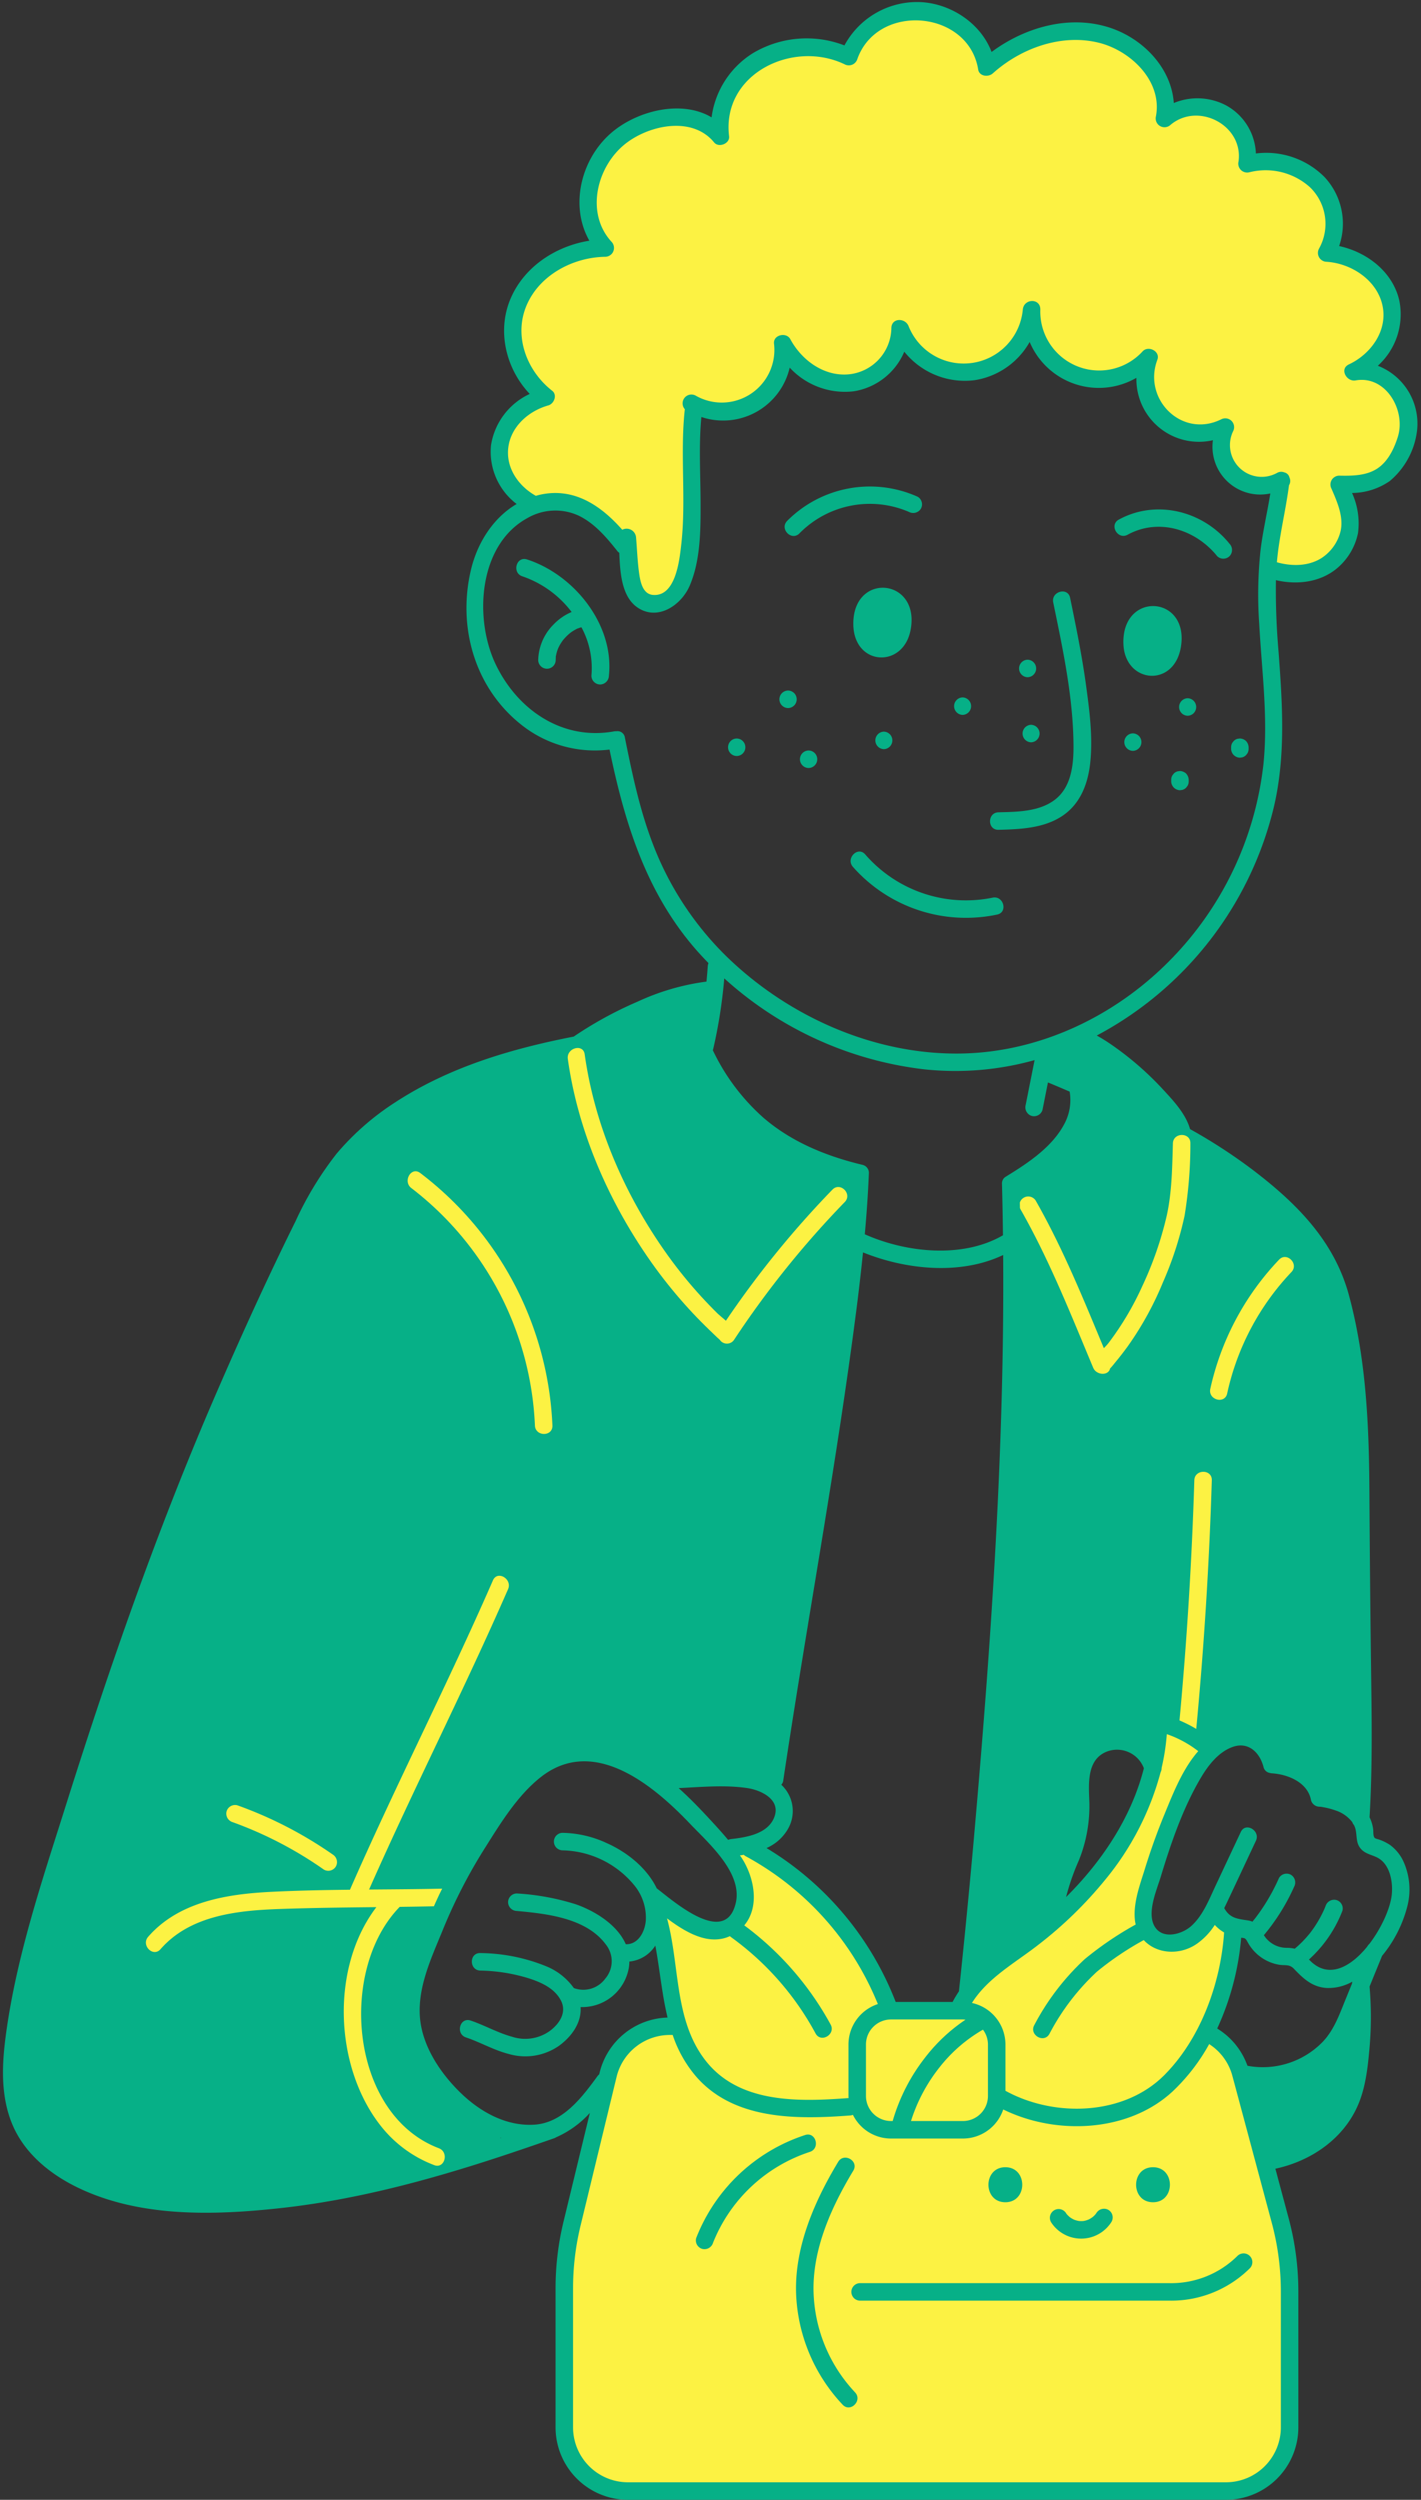
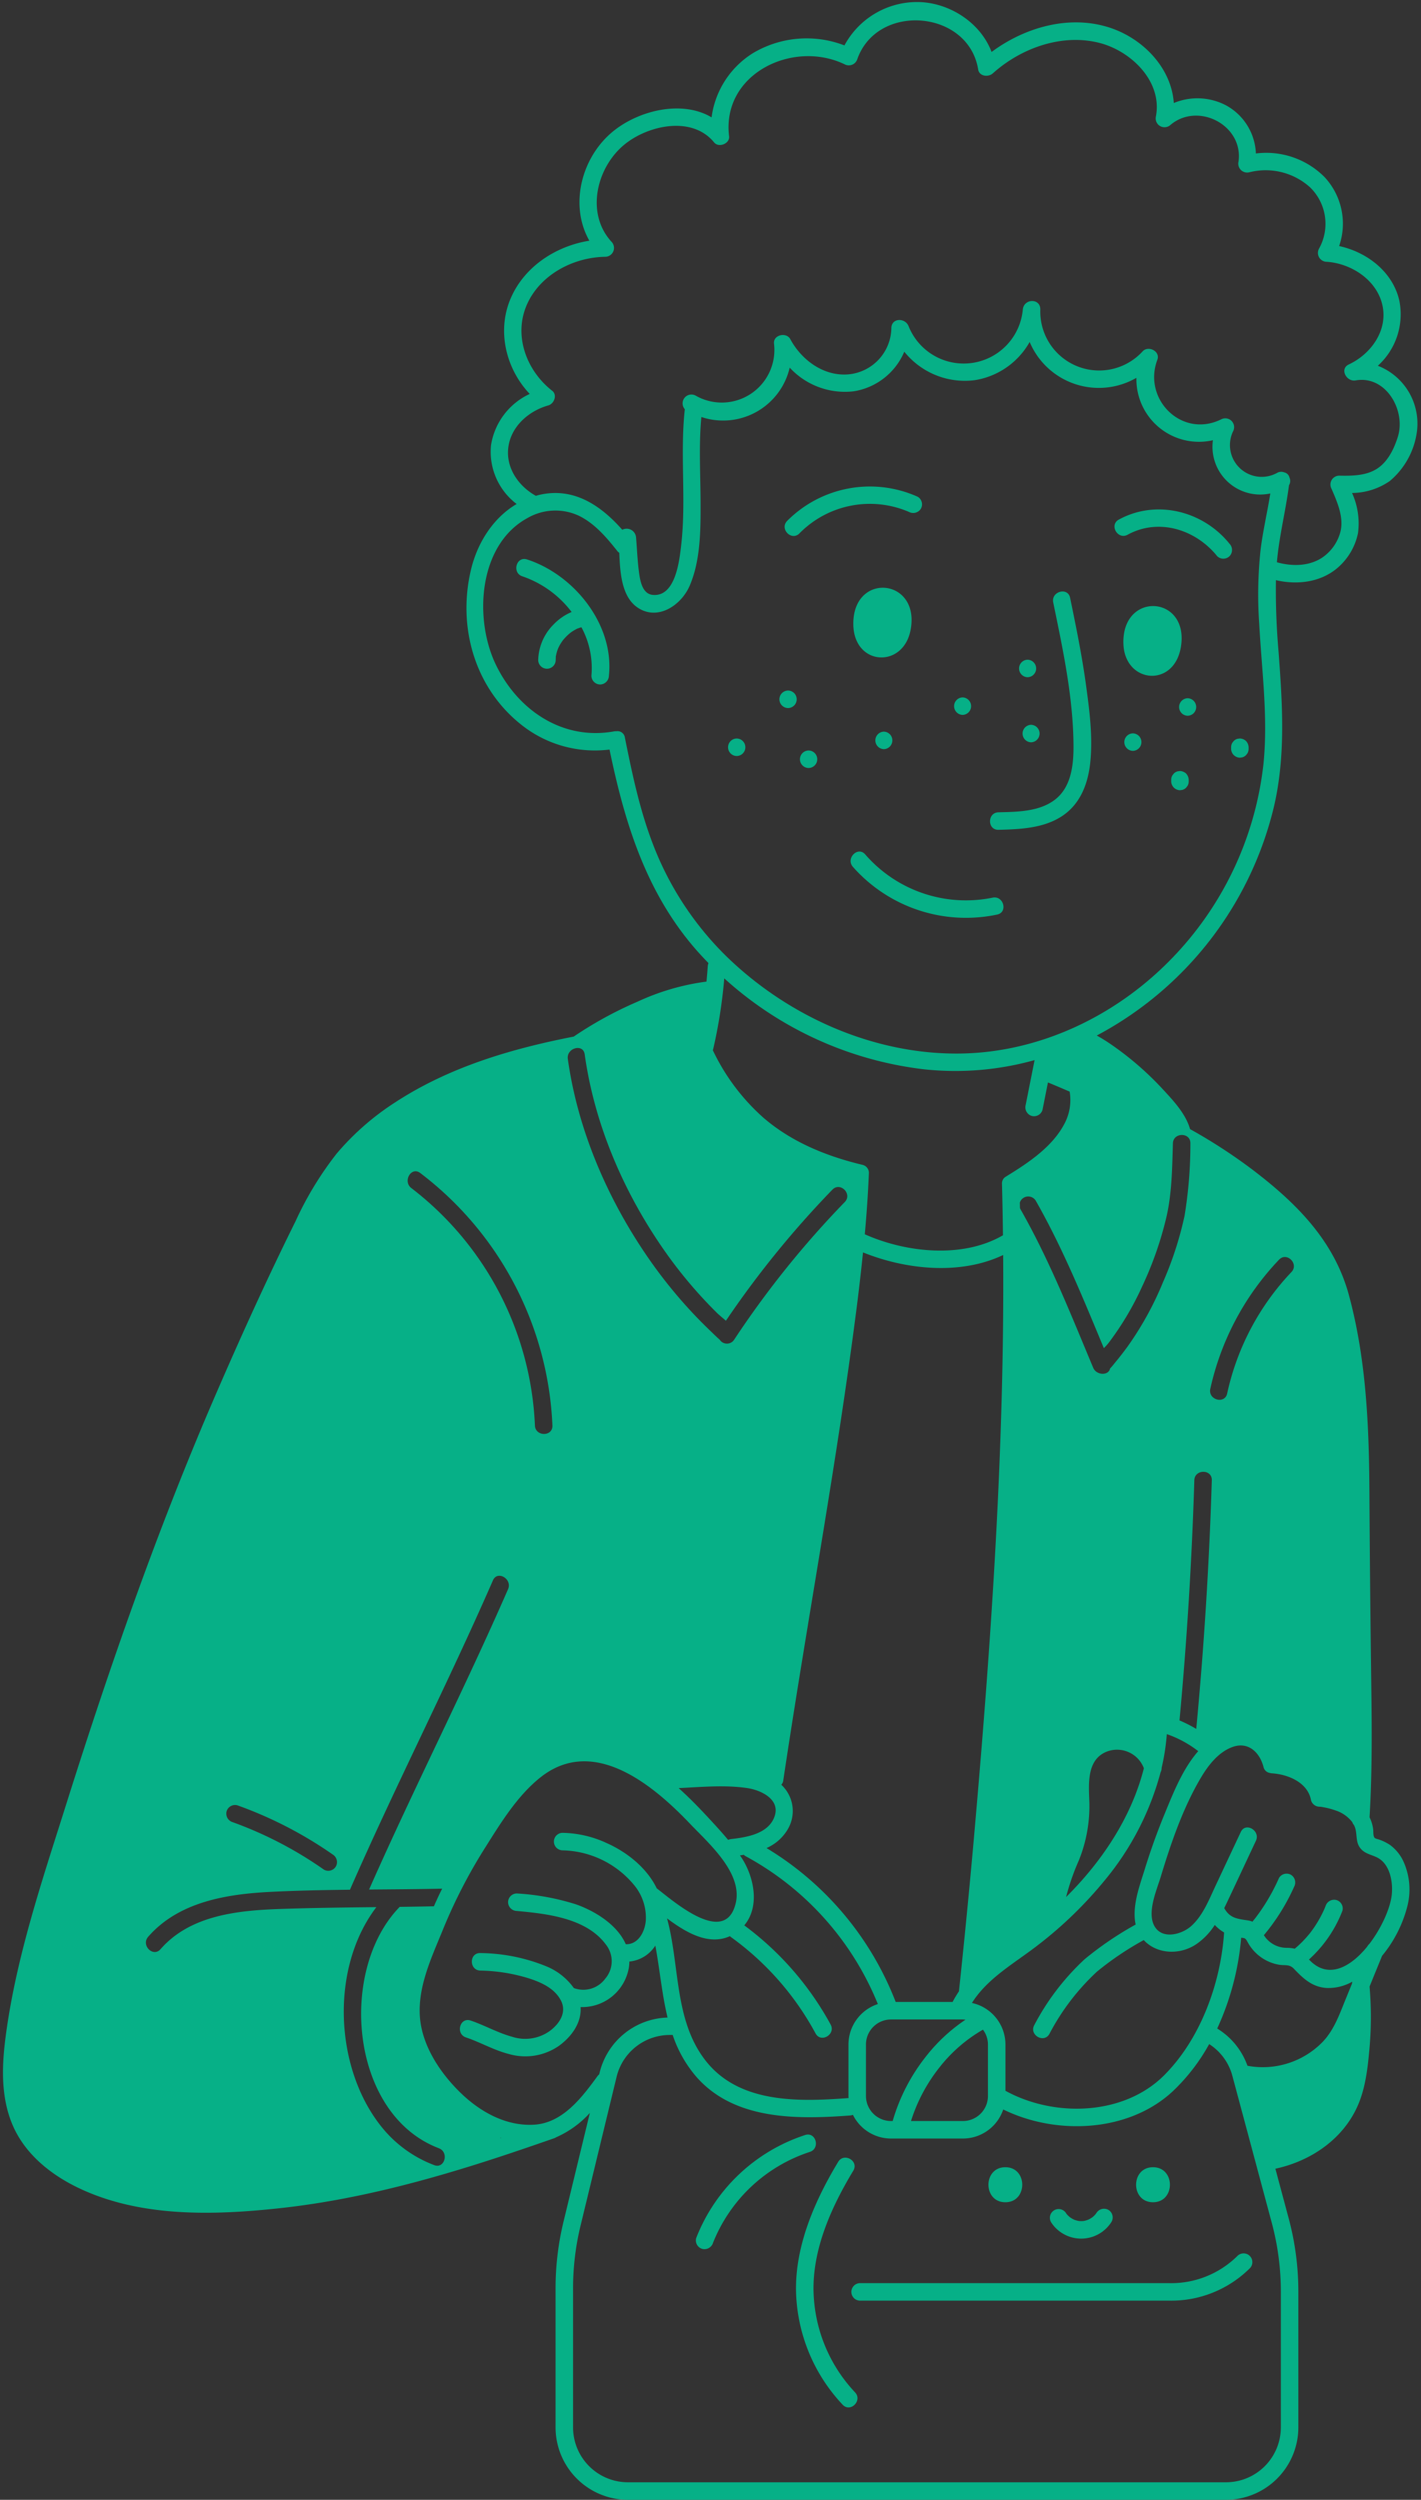
<svg xmlns="http://www.w3.org/2000/svg" data-name="bento 1" height="500.4" preserveAspectRatio="xMidYMid meet" version="1.0" viewBox="-0.6 -0.4 284.6 500.4" width="284.6" zoomAndPan="magnify">
  <rect x="-0.6" y="-0.4" width="284.6" height="500.4" fill="#333333" stroke="none" />
  <g id="change1_1">
-     <path d="M312.956,240.899c.264-3.318.944-6.891-.356-10.042-1.614-3.912,2.888-6.701,6.151-6.151a6.662,6.662,0,0,1,4.215,2.365,4.803,4.803,0,0,1,.478,6.187c.636,6.01-.847,12.976-1.706,18.405a58.572,58.572,0,0,1-2.933,11.561c-1.578,4.183-4.401,7.88-5.673,12.135a4.648,4.648,0,0,1-3.632,3.398,4.429,4.429,0,0,1-5.518.451c-4.947-3.048-5.61-9.778-7.369-14.901q-3.193-9.301-7.141-18.307c-.751-1.091-1.527-2.17-2.341-3.231-3.822-4.987,4.357-9.839,8.343-5.391a4.283,4.283,0,0,1,2.06,2.246c.2.451.393.904.591,1.355a80.727,80.727,0,0,1,10.386,21.063,45.303,45.303,0,0,0,2.981-9.658A93.092,93.092,0,0,0,312.956,240.899ZM200.066,100.976a2.785,2.785,0,0,0,.458.339l-.06-.048A4.563,4.563,0,0,1,200.066,100.976ZM365.039,81.711c-.022-.145-.021-.259-.049-.416a9.789,9.789,0,0,0-.898-2.429,8.507,8.507,0,0,0-2.144-2.701,11.376,11.376,0,0,0-2.642-2.262,9.501,9.501,0,0,0-1.918-.83c.464-.37.97-.695,1.409-1.089a11.555,11.555,0,0,0,3.907-10.263,13.55,13.55,0,0,0-5.905-9.132,17.884,17.884,0,0,0-6.222-2.664c.081-.163.186-.314.259-.481a11.5,11.5,0,0,0,.907-6.911,11.774,11.774,0,0,0-2.657-5.267c-2.251-2.812-6.094-4.505-9.568-5.154a18.445,18.445,0,0,0-5.528-.16,11.848,11.848,0,0,0-1.511-5.918,9.79,9.79,0,0,0-7.761-4.812A14.157,14.157,0,0,0,318.134,22.545c-.015.006-.03.014-.045.02-.075.001-.151.009-.227.01a18.958,18.958,0,0,0-1.325-5.642A17.929,17.929,0,0,0,298.63,5.963a27.595,27.595,0,0,0-12.314,3.98,29.99,29.99,0,0,0-2.559,1.639,1.408,1.408,0,0,1-.128.069c-.372.022-.935.089-1.065.1a7.516,7.516,0,0,0-1.155.235c-.048-.123-.083-.249-.134-.37a16.143,16.143,0,0,0-3.473-6.216A12.39,12.39,0,0,0,265.385,1.924a9.745,9.745,0,0,0-1.987.932,15.883,15.883,0,0,0-9.985,8.334c-4.445-2.586-9.91-3.529-14.786-1.581a16.023,16.023,0,0,0-10.186,14.36,5.478,5.478,0,0,0-1.258.952c-.096.102-.17.219-.26.326a14.403,14.403,0,0,0-4.821-1.978,16.591,16.591,0,0,0-17.838,7.451,19.02,19.02,0,0,0-.412,17.877c-.021.144-.046.286-.064.431C196.112,50.162,188.638,55.193,187.214,63.228c-.898,5.067.263,10.413,4.065,14.075.041.04.099.059.142.098a12.61,12.61,0,0,0,1.551,1.711c-.025.008-.051.012-.075.02a15.472,15.472,0,0,0-6.096,3.508,9.077,9.077,0,0,0-2.452,7.005,18.462,18.462,0,0,0,1.816,6.465,7.52,7.52,0,0,0,6.876,4.203c.89.009,1.779-.086,2.672-.068q.565.012,1.13.05.376.026.751.063.888.101-.275-.049a8.332,8.332,0,0,1,2.545.519c.067.047.136.095.203.148-.04-.042-.004-.026.267.187.044.034.087.069.131.104.036.023.069.058.106.078-.014-.007-.031-.021-.046-.03.405.321.809.646,1.216.965a29.64,29.64,0,0,0,4.816,3.203q1.428,1.857,2.857,3.714c.095.177.276.269.391.426.162,1.761.361,3.519.471,5.285.171,2.739,2.296,5.39,5.257,5.257a5.455,5.455,0,0,0,5.211-4.479,5.283,5.283,0,0,0,1.093-2.852,285.968,285.968,0,0,0-.039-33.741q1.579.697,3.158,1.392a16.121,16.121,0,0,0,2.377.945,7.597,7.597,0,0,0,3.764-.008,15.329,15.329,0,0,0,3.153-1.575,17.63,17.63,0,0,0,2.179-.937,8.114,8.114,0,0,0,3.121-3.054,14.159,14.159,0,0,0,1.333-5.892c.073-.067.173-.116.242-.185.107-.108.164-.24.261-.354a18.29,18.29,0,0,0,1.55,1.425c2.214,1.826,4.72,4.425,7.653,4.831a8.765,8.765,0,0,0,1.707.404,8.954,8.954,0,0,0,6.592-1.846,11.051,11.051,0,0,0,1.924-.916,11.829,11.829,0,0,0,3.674-3.543,9.436,9.436,0,0,0,.983-1.667,13.649,13.649,0,0,0,4.861,2.872,6.549,6.549,0,0,0,1.71,1.369,13.277,13.277,0,0,0,3.629,1.249c3.488.719,6.93.417,9.64-2.13a23.057,23.057,0,0,0,2.676-3.382,17.333,17.333,0,0,0,1.954-3.444c.081-.192.166-.394.251-.59.108.322.202.645.331.965,1.351,3.348,3.134,6.543,6.192,8.616A12.504,12.504,0,0,0,306.877,74.896a12.747,12.747,0,0,0,4.385-2.206c.246-.19.449-.398.668-.6A14.939,14.939,0,0,0,317.811,84.166a11.416,11.416,0,0,0,10.627,1.343,30.049,30.049,0,0,0,.309,3.852,8.709,8.709,0,0,0,2.228,4.961c2.57,2.63,6.12,2.739,9.504,2.179.122-.02.218-.078.337-.102q-.309,2.229-.685,4.448-.795,4.673-1.891,9.286a3.562,3.562,0,0,0,2.448,4.311,3.727,3.727,0,0,0,.64.027c.032.008.052.034.085.041a10.573,10.573,0,0,0,12.373-7.132,18.587,18.587,0,0,0,.303-8.062,12.998,12.998,0,0,0-.609-2.372,14.989,14.989,0,0,0,5.975-1.443,13.092,13.092,0,0,0,3.51-2.508,8.87,8.87,0,0,0,2.73-6.219A17.316,17.316,0,0,0,365.039,81.711ZM336.898,247.988c-6.007,5.256-10.2,12.869-13.338,20.121-2.927,6.765-3.141,14.543-3.559,21.955-.027.171-.046.343-.071.513a4.755,4.755,0,0,0-1.011,3.031,474.368,474.368,0,0,1-2.827,49.385,4.963,4.963,0,0,0-.483,2.267l.021,1.884a5.305,5.305,0,0,0,.62,2.507,81.223,81.223,0,0,1-9.479,21.498c-.249.293-.486.597-.738.886q-4.005,4.606-7.757,9.391l-11.254,9.229c-3.842,3.151-7.898,6.27-10.233,10.786-.065.126-.103.265-.161.395a22.263,22.263,0,0,0-4.963-.435,57.595,57.595,0,0,0-9.436,1.04c-.118.022-.233.048-.351.071-.095-.321-.166-.648-.265-.967a7.838,7.838,0,0,0-.709-1.574c-.142-.463-.316-.923-.478-1.365a53.729,53.729,0,0,0-2.19-5.116,52.919,52.919,0,0,0-5.962-9.386,52.344,52.344,0,0,0-17.067-14.087,1.732,1.732,0,0,0-.427-.122c-.034-.04-.074-.073-.107-.114a1.764,1.764,0,0,0-2.478,0,1.618,1.618,0,0,0-.222.335,1.561,1.561,0,0,0-.93,1.961c1.132,3.816,3.323,8.754.616,12.355-2.718,3.616-7.982.358-11.125-1.235a1.763,1.763,0,0,0-1.697-.47,1.856,1.856,0,0,0-2.122,2.159c.107.543.184,1.091.288,1.635-.258,3.536.476,7.098.964,10.587q.553,3.954,1.106,7.908c-6.667.398-11.051,4.567-13.501,11.44a148.615,148.615,0,0,0-5.79,22.064c-.059.308-.064.615-.1.923-.685,2.038-1.329,4.087-1.915,6.147a40.357,40.357,0,0,0-.64,17.64c-1.122,10.223-1.607,21.035,2.631,29.81,1.922,3.979,6.444,5.327,10.502,4.996q9.504.169,19.007-.013c7.418.344,14.841.349,22.254.068a67.85,67.85,0,0,0,6.978.33q11.129.144,22.259.269c12.837.155,25.685.321,38.479-.793a83.931,83.931,0,0,0,10.726.144c.236-.013.462-.059.694-.089,3.578.643,8.235-3.06,9.621-6.508,1.425-3.543,1.568-7.688,1.966-11.449a117.194,117.194,0,0,0,.76-13.903,103.858,103.858,0,0,0-2.144-18.78,32.621,32.621,0,0,0-1.218-7.58,36.195,36.195,0,0,0-1.626-5.109,79.481,79.481,0,0,0-4.188-13.801q-.146-.721-.292-1.442c-.63-3.112-1.164-6.431-3-9.107a10.839,10.839,0,0,0-4.551-3.792,42.694,42.694,0,0,0,1.976-6.194q1.581-5.741,3.163-11.483a3.563,3.563,0,0,0-2.448-4.311l-.011-.001a1.587,1.587,0,0,0-2.033.141,3.466,3.466,0,0,0-2.002,1.79,11.232,11.232,0,0,1-1.644,1.149,6.636,6.636,0,0,1-4.229.421,24.053,24.053,0,0,1-3.301-.62c-.097-.117-.195-.233-.29-.352q-.065-.081-.129-.163c-.085-.118-.175-.232-.261-.348-.338-.459-.611-.96-.92-1.438-.01-.162-.035-.294-.044-.465a30.362,30.362,0,0,1,.302-7.455,2.024,2.024,0,0,0,.007-.213c1.252-3.786,2.669-7.521,4.16-11.225,1.563-3.883,3.168-7.749,4.758-11.62.476-1.158,1.251-2.466,1.055-3.724a5.359,5.359,0,0,0,1.532-3.224q2.436-20.569,3.064-41.264a5.036,5.036,0,0,0,.38-2.089,71.68,71.68,0,0,1,.318-8.257,5.458,5.458,0,0,0,.348-1.541c.066-.823.119-1.662.165-2.51a64.453,64.453,0,0,1,6.2-19.3c2.345-4.604,5.487-8.426,8.295-12.702,2.607-3.97,2.449-7.788-.433-11.494C342.235,245.759,338.722,246.392,336.898,247.988ZM198.987,220.217q.539,1.958,1.094,3.913c.746,2.609,1.52,5.211,2.359,7.792a129.745,129.745,0,0,0,5.742,14.769c3.93,8.422,9.899,19.066,18.731,23.112a5.16,5.16,0,0,0,6.841-1.794,202.945,202.945,0,0,1,20.188-25.787c4.355-4.726-2.699-11.816-7.071-7.071a218.888,218.888,0,0,0-18.829,23.506c-6.548-5.376-10.776-15.293-13.536-22.505-1.841-4.81-3.366-9.732-4.782-14.681-1.256-4.393-1.623-9.482-5.716-12.163a4.975,4.975,0,0,0-5.047,0l-.557.326c-3.698,2.164-2.7,6.719.025,8.559A10.441,10.441,0,0,0,198.987,220.217Zm-6.478,37.763c-4.683-10.138-11.308-22.974-23.096-25.834-.653-.544-1.316-1.077-2.003-1.587-5.169-3.84-10.161,4.836-5.047,8.635q.674.501,1.32,1.038a4.066,4.066,0,0,0,.813.709c6.171,5.463,10.494,13.241,14.439,20.292,4.895,8.75,8.533,17.965,7.857,28.143-.366,5.511,6.641,6.029,9.317,2.524C204.108,281.423,197.255,268.254,192.509,257.98Zm-11.359,50.08a517.731,517.731,0,0,1-26.553,61.406,36.022,36.022,0,0,0-23.756-10.771c-6.424-.434-6.397,9.568,0,10A25.004,25.004,0,0,1,144.267,373.688c-1.083.059-2.164.152-3.244.293a4.839,4.839,0,0,0-3.161-1.221c-10.411-.361-20.595,7.16-28.01,13.758-4.818,4.287,2.275,11.338,7.071,7.071,1.195-1.063,2.531-2.204,3.96-3.333a4.214,4.214,0,0,0,4.06-1.547c2.02-2.304,6.831-2.244,9.703-2.987,3.871-1.002,7.535-2.065,11.575-2.202.901-.031,1.798-.041,2.695-.043a5.545,5.545,0,0,0,3.223,3.254,49.396,49.396,0,0,0-1.508,22.309c1.741,10.827,7.359,22.062,18.36,25.692,6.125,2.021,8.751-7.632,2.658-9.643-7.884-2.601-10.923-13.136-11.571-20.533a38.871,38.871,0,0,1,4.08-21.032,48.351,48.351,0,0,0,5.532-.604c6.33-1.089,3.646-10.727-2.658-9.643-1.106.19-2.214.323-3.324.415-.016-.008-.031-.017-.047-.025a537.211,537.211,0,0,0,27.132-62.947C192.962,304.648,183.303,302.034,181.15,308.061Z" fill="#fcf243" transform="translate(-84.651)" />
-   </g>
+     </g>
  <g id="change2_1">
    <path d="M206.004,134.867a1.792,1.792,0,0,1-1.752,1.752,1.764,1.764,0,0,1-1.752-1.752,17.102,17.102,0,0,0-1.994-9.692c-.108.023-.216.044-.323.076a4.426,4.426,0,0,1-.484.172c-.087.041-.173.083-.258.128a8.763,8.763,0,0,0-1.115.695l-.035.025-.003.003c-.077.065-.156.128-.233.194q-.293.252-.566.526-.279.28-.537.581c-.057.067-.112.135-.168.203-.029.04-.058.079-.087.119a9.176,9.176,0,0,0-.782,1.313c-.022.044-.042.089-.063.134a1.946,1.946,0,0,1-.106.264q-.133.369-.23.749-.055.219-.098.442c-.015.082-.151.485-.04.218q.031-.236.005-.004-.011.115-.018.231c-.01.156-.014.311-.015.468a1.752,1.752,0,1,1-3.505,0,10.429,10.429,0,0,1,3.165-7.196,10.735,10.735,0,0,1,3.528-2.408,20.817,20.817,0,0,0-9.865-7.142c-2.14-.693-1.219-4.076.932-3.379C199.05,114.645,207.093,124.654,206.004,134.867Zm92.368-15.606c-.454-2.208-3.833-1.273-3.379.932,1.945,9.449,4.015,19.042,4.061,28.734.018,3.787-.445,8.172-3.637,10.688-3.134,2.471-7.589,2.495-11.388,2.587-2.251.055-2.26,3.559,0,3.505,4.34-.105,9.113-.298,12.836-2.812,3.615-2.441,5.109-6.488,5.547-10.67.538-5.143-.168-10.498-.867-15.592C300.744,130.797,299.559,125.026,298.373,119.261Zm-15.534,60.031a26.703,26.703,0,0,1-25.496-8.655c-1.477-1.71-3.946.778-2.478,2.478A30.224,30.224,0,0,0,283.77,182.672C285.974,182.197,285.041,178.817,282.838,179.292Zm-16.754-77.225a1.808,1.808,0,0,0,2.397-.629,1.765,1.765,0,0,0-.629-2.397,23.371,23.371,0,0,0-26.154,4.839c-1.568,1.622.907,4.104,2.478,2.478A19.786,19.786,0,0,1,266.084,102.068Zm64.221,6.384c-5.298-6.577-14.646-8.952-22.178-4.839-1.98,1.081-.213,4.109,1.769,3.026,6.242-3.408,13.636-1.041,17.931,4.291a1.764,1.764,0,0,0,2.478,0A1.794,1.794,0,0,0,330.305,108.451Zm-63.89,17.302a10.322,10.322,0,0,0,.195-2.551c-.449-8.04-11.754-8.267-11.656,1.366C255.039,132.906,264.908,133.483,266.415,125.754Zm42.839.222a10.323,10.323,0,0,0-.203,2.551c.292,7.87,10.131,8.828,11.507.605C322.147,119.629,310.944,118.102,309.254,125.975ZM333.612,147.937a1.949,1.949,0,0,0-1.239-.513l-.466.063a1.75,1.75,0,0,0-.773.451l-.274.355a1.744,1.744,0,0,0-.239.884v.343a1.801,1.801,0,0,0,1.752,1.752l.466-.063a1.751,1.751,0,0,0,.773-.451q.137-.177.274-.355a1.744,1.744,0,0,0,.239-.884V149.176a1.949,1.949,0,0,0-.513-1.239ZM321.613,154.451a1.95,1.95,0,0,0-1.239-.513l-.466.063a1.75,1.75,0,0,0-.773.451l-.274.355a1.745,1.745,0,0,0-.239.884v.343a1.801,1.801,0,0,0,1.752,1.752l.466-.063a1.751,1.751,0,0,0,.773-.451l.274-.355a1.744,1.744,0,0,0,.239-.884V155.69a1.949,1.949,0,0,0-.513-1.239Zm40.801-58.57a13.434,13.434,0,0,1-7.573,2.401,14.752,14.752,0,0,1,1.192,8.038,12.46,12.46,0,0,1-4.368,7.178c-3.379,2.708-7.946,3.208-12.072,2.233a142.323,142.323,0,0,0,.531,14.332c.76,10.324,1.451,20.571-.865,30.755a70.379,70.379,0,0,1-35.55,46.072c.921.501,1.812,1.06,2.675,1.644a61.943,61.943,0,0,1,10.63,9.187c2.041,2.204,4.544,4.872,5.38,7.9a107.511,107.511,0,0,1,12.455,8.081c8.772,6.668,16.402,14.211,19.366,25.161,3.48,12.855,4.027,26.194,4.105,39.441q.099,16.833.309,33.661c.132,10.461.346,20.973-.281,31.422a7.559,7.559,0,0,1,.719,2.35c.065.488-.038,1.388.297,1.752.17.184.691.269.941.367a9.503,9.503,0,0,1,2.172,1.082,8.604,8.604,0,0,1,2.79,3.585,13.602,13.602,0,0,1,.668,8.594,25.528,25.528,0,0,1-5.08,9.996q-1.254,3.071-2.505,6.144a71.389,71.389,0,0,1-.063,12.888c-.343,3.759-.823,7.691-2.396,11.161-3.013,6.652-9.441,10.92-16.405,12.423l2.67,9.954a56.484,56.484,0,0,1,1.929,14.634v27.195A14.507,14.507,0,0,1,329.596,500H209.812a14.507,14.507,0,0,1-14.491-14.491v-27.869a56.564,56.564,0,0,1,1.59-13.306l5.278-21.778a19.808,19.808,0,0,1-6.73,4.865,1.912,1.912,0,0,1-.406.201c-3.591,1.252-7.187,2.488-10.799,3.677-14.369,4.729-29.026,8.681-44.1,10.321-13.35,1.452-28.045,1.878-40.45-4.079-5.562-2.671-10.688-6.809-13.145-12.599-2.461-5.8-2.126-12.236-1.287-18.344,2.153-15.685,7.282-30.743,12.027-45.784,8.763-27.78,18.365-55.309,29.951-82.049,5.064-11.687,10.335-23.297,15.997-34.708a67.15,67.15,0,0,1,8.235-13.538,52.611,52.611,0,0,1,11.715-10.252c10.758-7.025,23.113-10.703,35.758-13.165a77.149,77.149,0,0,1,12.85-7.022,47.319,47.319,0,0,1,13.742-3.988c.095-1.015.189-2.029.251-3.048a2.031,2.031,0,0,1,.151-.652c-1.061-1.093-2.097-2.207-3.078-3.367-9.649-11.404-13.779-25.084-16.743-39.382a23.651,23.651,0,0,1-17.388-4.747c-9.589-7.41-13.122-19.742-10.346-31.312,1.286-5.358,4.443-10.334,9.128-13.095a13.124,13.124,0,0,1-5.133-11.747A13.652,13.652,0,0,1,190.144,78.456c-4.724-4.989-6.597-12.487-3.87-18.991,2.703-6.447,9.054-10.602,15.814-11.681-4.041-7.1-1.62-16.715,4.783-21.916,5.133-4.169,13.769-6.304,19.698-2.776a17.876,17.876,0,0,1,8.345-12.892,21.026,21.026,0,0,1,18.262-1.508A16.51,16.51,0,0,1,268.805.043c5.974.447,11.72,4.348,13.843,9.959,6.688-4.968,15.639-7.515,23.719-4.848,6.677,2.205,12.297,8.083,12.774,15.068a12.336,12.336,0,0,1,10.475.475,11.476,11.476,0,0,1,5.966,9.626,16.48,16.48,0,0,1,13.751,4.723,13.687,13.687,0,0,1,2.922,13.809c5.589,1.209,10.763,5.163,12.059,10.945a13.895,13.895,0,0,1-4.307,13.018,12.419,12.419,0,0,1,7.764,13.609A15.628,15.628,0,0,1,362.414,95.881Zm-45.123,266.854c1.74-4.226,3.621-9.035,6.744-12.595a21.898,21.898,0,0,0-6.291-3.407,44.775,44.775,0,0,1-1.042,6.761,1.68,1.68,0,0,1-.202.857,56.761,56.761,0,0,1-11.186,21.639,80.982,80.982,0,0,1-13.352,12.95c-4.664,3.627-10.092,6.579-13.248,11.603a8.533,8.533,0,0,1,6.711,8.325v9.258c9.803,5.39,23.729,4.978,31.81-3.131,7.266-7.291,11.302-18.381,11.981-28.562a7.705,7.705,0,0,1-1.868-1.508,13.348,13.348,0,0,1-3.794,3.918c-3.474,2.253-7.962,1.812-10.429-.885a60.615,60.615,0,0,0-9.345,6.295,46.063,46.063,0,0,0-9.548,12.483c-1.101,1.971-4.127.202-3.026-1.769a48.953,48.953,0,0,1,10.096-13.192,66.88,66.88,0,0,1,10.203-6.929,8.134,8.134,0,0,1-.178-1.154c-.274-3.367,1.058-6.874,2.037-10.037Q315.078,368.108,317.291,362.735Zm16.775,25.875c-.56-1.005-.545-1.034-1.427-1.126a54.514,54.514,0,0,1-4.804,18.179,14.402,14.402,0,0,1,6.059,7.454,16.727,16.727,0,0,0,15.199-4.923c2.196-2.382,3.24-5.396,4.442-8.344q.649-1.592,1.298-3.183a1.558,1.558,0,0,1,.076-.392,9.669,9.669,0,0,1-5.14,1.271c-2.911-.18-4.68-1.868-6.582-3.855-.917-.958-1.767-.589-3.023-.807a8.846,8.846,0,0,1-6.097-4.276Zm-74.198,12.157a58.781,58.781,0,0,0-26.462-29.591,1.834,1.834,0,0,1-.389-.291c-.258.045-.516.087-.773.126.104.153.222.299.324.454,2.554,3.907,3.696,9.812.543,13.546A60.931,60.931,0,0,1,250.412,404.867c1.067,1.989-1.96,3.757-3.026,1.769a57.263,57.263,0,0,0-16.891-19.245,2.369,2.369,0,0,1-.257-.217c-4.27,1.928-8.793-.719-12.593-3.562,2.6,9.517,1.382,20.469,7.801,28.575,6.768,8.547,18.699,8.128,28.557,7.396-.007-.139-.021-.277-.021-.418V408.867A8.534,8.534,0,0,1,259.868,400.767Zm37.7-21.419c1.038-1.039,2.052-2.101,3.029-3.198,5.791-6.502,10.426-14.189,12.551-22.589a5.745,5.745,0,0,0-7.434-3.328c-4.081,1.625-3.61,6.53-3.486,10.122a28.964,28.964,0,0,1-2.104,11.654A46.812,46.812,0,0,0,297.567,379.348ZM284.965,250.819c-8.526,4.074-19.452,2.961-28.069-.519q-.518,5.081-1.155,10.147c-4.055,31.978-10.056,63.686-14.816,95.561a1.521,1.521,0,0,1-.398.855,7.161,7.161,0,0,1,1.443,8.659,9.149,9.149,0,0,1-4.401,4.015,62.106,62.106,0,0,1,25.872,30.808h11.398a21.584,21.584,0,0,1,1.271-2.129l0-.006q1.765-16.54,3.211-33.112C282.64,327.161,285.249,288.946,284.965,250.819ZM219.971,357.536c2.049,1.832,3.973,3.804,5.844,5.817,1.372,1.476,2.759,2.982,4.065,4.548a2.388,2.388,0,0,1,.662-.172c3.19-.362,7.537-1.088,8.677-4.64,1.08-3.363-2.827-5.161-5.477-5.554C229.221,356.865,224.572,357.319,219.971,357.536Zm37.516,61.629a5.02,5.02,0,0,0,5.016,5.014h.342c.006-.025.006-.048.013-.073a37.515,37.515,0,0,1,6.569-12.752,34.11,34.11,0,0,1,7.991-7.453,4.893,4.893,0,0,0-.511-.052H262.502a5.023,5.023,0,0,0-5.016,5.017Zm9.021,5.014h10.398a5.019,5.019,0,0,0,5.014-5.014V408.867a4.973,4.973,0,0,0-1.001-2.977,30.172,30.172,0,0,0-8.81,7.684A33.264,33.264,0,0,0,266.508,424.179Zm50.468-167.907a69.43,69.43,0,0,0,4.318-13.286,88.682,88.682,0,0,0,1.17-14.501c.065-2.256-3.439-2.254-3.505,0-.14,4.82-.188,9.728-1.23,14.458a70.542,70.542,0,0,1-4.911,14.14,59.043,59.043,0,0,1-6.77,11.384c-.216.28-.548.625-.914,1.007-4.173-10.031-8.253-20.063-13.646-29.532a1.766,1.766,0,0,0-3.182.388q.011.54.021,1.079a1.936,1.936,0,0,0,.135.302c5.781,10.151,10.034,20.946,14.543,31.694.621,1.48,3.034,1.67,3.395.107.011-.01.016-.017.029-.029a10.736,10.736,0,0,0,.832-.977q1.421-1.695,2.718-3.491A64.112,64.112,0,0,0,316.976,256.273Zm-27.51-35.445q.897-4.51,1.795-9.02a58.809,58.809,0,0,1-22.138,1.843,72.062,72.062,0,0,1-40.017-18.204,99.5,99.5,0,0,1-2.214,14.144,1.878,1.878,0,0,1-.079.233A42.25,42.25,0,0,0,236.905,223.302c5.655,4.9,12.668,7.747,19.877,9.47a1.664,1.664,0,0,1,.778.414c.013.011.024.025.037.037a1.442,1.442,0,0,1,.128.142,1.579,1.579,0,0,1,.344,1.098c-.161,4.077-.45,8.147-.816,12.21,8.263,3.684,19.583,4.901,27.672.2-.044-3.428-.103-6.856-.196-10.282a1.534,1.534,0,0,1,.817-1.474c.018-.012.032-.027.051-.039,4.511-2.766,9.594-6.124,11.919-11.089a10.136,10.136,0,0,0,.769-5.871q-2.168-.937-4.349-1.837-.545,2.74-1.09,5.479a1.769,1.769,0,0,1-2.156,1.224A1.797,1.797,0,0,1,289.465,220.828Zm-91.689-9.246c1.953,14.009,7.783,27.617,15.727,39.269a95.619,95.619,0,0,0,9.724,12.059c1.141,1.199,2.318,2.362,3.515,3.506.358.342.71.695,1.077,1.027.644.583.253.341.118-.339a1.725,1.725,0,0,0,3.184.621A189.521,189.521,0,0,1,253.244,240.217c1.574-1.617-.901-4.098-2.478-2.478a193.296,193.296,0,0,0-21.331,26.245c-.642-.58-1.313-1.102-1.773-1.557a90.205,90.205,0,0,1-9.751-11.374c-8.547-11.868-14.731-25.875-16.756-40.403C200.846,208.426,197.468,209.372,197.776,211.582ZM166.44,237.428a63.29,63.29,0,0,1,24.747,47.524c.088,2.248,3.593,2.259,3.505,0a67.036,67.036,0,0,0-26.483-50.55C166.409,233.042,164.661,236.084,166.44,237.428ZM130.655,364.357a77.75,77.75,0,0,1,18.266,9.497,1.768,1.768,0,0,0,2.397-.629,1.789,1.789,0,0,0-.629-2.397,81.148,81.148,0,0,0-19.103-9.85,1.769,1.769,0,0,0-2.156,1.224A1.788,1.788,0,0,0,130.655,364.357Zm41.29,65.269c-17.812-6.768-20.213-35.647-7.838-48.319q3.424-.043,6.846-.112c.332-.751.669-1.499,1.021-2.241.205-.433.422-.86.633-1.291-4.874.106-9.755.136-14.636.178,8.928-20.201,18.993-39.881,27.834-60.122.894-2.047-2.125-3.833-3.026-1.769-9.106,20.845-19.518,41.092-28.639,61.93-5.268.06-10.535.16-15.791.421-8.848.439-18.487,1.968-24.623,8.999-1.477,1.693.992,4.181,2.478,2.478,5.969-6.839,15.56-7.761,24.086-8.053,6.378-.219,12.761-.292,19.144-.363-9.227,12.106-8.396,31.839.727,43.596a24.723,24.723,0,0,0,10.851,8.048C173.124,433.807,174.036,430.421,171.945,429.626Zm12.354-2.035c.049-.016.097-.033.145-.049-.054-.016-.107-.035-.161-.052C184.286,427.523,184.297,427.556,184.299,427.59Zm19.76-12.751.077-.318A14.446,14.446,0,0,1,217.752,403.466c-1.135-4.677-1.555-9.598-2.448-14.409a6.92,6.92,0,0,1-5.203,3.197,8.656,8.656,0,0,1-.101,1.225,9.493,9.493,0,0,1-9.666,7.891c.215,3.129-1.781,5.893-4.313,7.742a11.813,11.813,0,0,1-10.071,1.646c-2.99-.76-5.67-2.337-8.58-3.317-2.13-.717-1.211-4.1.932-3.379,2.828.952,5.436,2.468,8.326,3.25a8.443,8.443,0,0,0,7.624-1.227c1.929-1.464,3.354-3.729,2.124-6.06-1.275-2.415-3.879-3.583-6.357-4.39a34.786,34.786,0,0,0-9.772-1.572c-2.254-.067-2.256-3.571,0-3.505a35.928,35.928,0,0,1,13.058,2.588,12.664,12.664,0,0,1,5.676,4.414,5.438,5.438,0,0,0,6.283-1.87,5.363,5.363,0,0,0,.137-6.834c-3.917-5.317-11.81-6.174-17.842-6.726a1.79,1.79,0,0,1-1.752-1.752,1.765,1.765,0,0,1,1.752-1.752,48.415,48.415,0,0,1,11.923,2.203c3.846,1.374,8.218,4.102,9.903,7.962,2.419.073,3.806-2.38,4.005-4.706a10.18,10.18,0,0,0-2.355-7.158,19.116,19.116,0,0,0-14.335-6.933,1.753,1.753,0,0,1,0-3.505,21.851,21.851,0,0,1,8.854,2.049c4.082,1.815,8.053,4.969,10.041,9.085.029.02.057.031.085.053,3.365,2.584,13.605,11.594,15.713,2.939,1.479-6.072-5.436-12.05-9.143-15.942-7.415-7.786-19.346-17.705-29.95-9.29-4.592,3.644-7.911,9.039-10.999,13.941a104.426,104.426,0,0,0-8.484,16.401c-2.226,5.489-5.054,11.325-4.682,17.398.356,5.826,3.958,11.279,8.02,15.273,3.956,3.889,9.209,6.875,14.926,6.512,5.714-.363,9.543-5.481,12.639-9.715A1.909,1.909,0,0,1,204.059,414.839Zm136.523,43.476a53.001,53.001,0,0,0-1.809-13.724l-7.849-29.266a1.583,1.583,0,0,1-.053-.199l-.009-.033a10.892,10.892,0,0,0-4.636-6.314,38.729,38.729,0,0,1-7.307,9.461c-8.82,8.192-23.279,8.853-33.94,3.624a8.529,8.529,0,0,1-8.073,5.82H262.502a8.524,8.524,0,0,1-7.626-4.744,1.87,1.87,0,0,1-.53.124c-10.683.804-23.365.982-30.978-7.911a24.94,24.94,0,0,1-4.591-8.201h-.559a10.959,10.959,0,0,0-10.678,8.399l-7.225,29.813a53.003,53.003,0,0,0-1.49,12.478v27.869A10.999,10.999,0,0,0,209.812,496.495H329.596a10.999,10.999,0,0,0,10.986-10.986Zm15.964-88.695c-.954-1.168-.685-2.486-1.008-3.846a4.085,4.085,0,0,0-.314-.848,1.392,1.392,0,0,1-.324-.562,6.936,6.936,0,0,0-3.399-2.369,14.821,14.821,0,0,0-2.553-.655,3.041,3.041,0,0,0-.633-.08,1.777,1.777,0,0,1-1.69-1.286c-.611-3.495-4.474-5.18-7.833-5.399a1.937,1.937,0,0,1-.425-.077,1.554,1.554,0,0,1-1.265-1.21c-.742-2.867-3.004-5.088-6.118-4.011-2.885.998-4.961,3.712-6.451,6.233-3.582,6.063-5.97,13.058-8.004,19.767-.823,2.715-2.85,7.245-1.209,9.978,1.575,2.625,5.399,1.574,7.261-.063,2.375-2.089,3.605-5.303,4.919-8.102q2.53-5.387,5.06-10.774c.959-2.042,3.979-.261,3.026,1.769-1.941,4.132-3.87,8.269-5.823,12.396q-.254.536-.519,1.075c1.117,2.046,2.651,2.144,4.816,2.48a3.552,3.552,0,0,1,.832.236c.207-.252.414-.504.615-.761l.008-.01.022-.031c.082-.112.167-.221.25-.333q.198-.267.393-.538.776-1.083,1.477-2.217a39.819,39.819,0,0,0,2.555-4.86,1.772,1.772,0,0,1,2.397-.629,1.799,1.799,0,0,1,.629,2.397,41.301,41.301,0,0,1-6.057,9.687,5.385,5.385,0,0,0,4.594,2.53,7.594,7.594,0,0,1,1.597.176c.552-.471,1.09-.958,1.596-1.479q.533-.549,1.03-1.133c.157-.184.309-.372.461-.56.036-.045.046-.056.058-.07l.015-.021c.064-.086.129-.172.193-.258a23.429,23.429,0,0,0,1.654-2.576q.351-.635.662-1.291c.104-.219.203-.439.301-.66l.03-.068.012-.034c.047-.126.1-.25.149-.375a1.803,1.803,0,0,1,2.156-1.224,1.759,1.759,0,0,1,1.224,2.156,25.467,25.467,0,0,1-6.698,9.753c3.773,4.066,8.274,1.573,11.641-2.548a2.227,2.227,0,0,1,.462-.582c2.43-3.178,4.179-7.126,4.472-9.792.268-2.437-.278-5.793-2.488-7.243C359.072,370.872,357.539,370.836,356.546,369.62Zm-26.716-91.071a51.015,51.015,0,0,1,12.868-24.312c1.555-1.633-.919-4.115-2.478-2.478a54.47,54.47,0,0,0-13.769,25.859C325.971,279.815,329.349,280.755,329.831,278.549Zm-6.578,17.364q-.739,24.079-2.971,48.075a26.372,26.372,0,0,1,3.356,1.702q2.349-24.834,3.119-49.778C326.826,293.657,323.321,293.659,323.252,295.913Zm12.988-171.586a84.181,84.181,0,0,1,.272-14.581c.462-3.825,1.357-7.569,1.96-11.37a9.56,9.56,0,0,1-11.495-10.655,12.527,12.527,0,0,1-15.323-12.492,15.035,15.035,0,0,1-21.382-7.176,15.362,15.362,0,0,1-11.027,7.652,15.546,15.546,0,0,1-14.081-5.705,13.23,13.23,0,0,1-10.14,7.929,15.049,15.049,0,0,1-12.81-4.737,13.69,13.69,0,0,1-17.689,9.88c-.54,5.654-.182,11.359-.161,17.029.02,5.463.017,11.673-2.195,16.776-1.678,3.871-6.375,7.079-10.423,4.34-3.19-2.159-3.507-6.943-3.663-10.958a1.718,1.718,0,0,1-.404-.367c-2.173-2.74-4.571-5.568-7.791-7.099a11.161,11.161,0,0,0-10.182.5c-9.872,5.35-10.785,20.261-6.296,29.46,4.417,9.053,13.357,15.11,23.634,13.249a1.94,1.94,0,0,1,.448-.026,1.485,1.485,0,0,1,1.708,1.25c1.425,7.074,2.894,14.133,5.451,20.903a62.877,62.877,0,0,0,14.752,22.775c12.406,12.14,29.722,19.897,47.203,19.584,15.663-.281,30.638-7.419,41.582-18.47A66.336,66.336,0,0,0,337.097,152.549C338.05,143.145,336.741,133.716,336.241,124.327ZM364.016,87.027c1.643-5.254-2.385-12.352-8.465-11.275-1.817.322-3.271-2.306-1.35-3.203,4.406-2.057,7.834-6.769,6.731-11.818-1.111-5.08-6.229-8.402-11.189-8.729a1.774,1.774,0,0,1-1.513-2.637,10.183,10.183,0,0,0-1.807-12.275,13.278,13.278,0,0,0-12.161-3.001,1.78,1.78,0,0,1-2.156-2.156c.995-7.264-8.08-11.978-13.616-7.341a1.768,1.768,0,0,1-2.929-1.705C316.885,15.861,310.547,9.778,304.214,8.179c-7.532-1.901-15.687,1.052-21.323,6.112-.881.791-2.704.619-2.929-.773-1.925-11.936-20.152-13.467-24.2-2.104a1.786,1.786,0,0,1-2.574,1.047c-10.351-4.951-24.625,1.912-23.115,14.418.179,1.479-2.075,2.361-2.991,1.239-4.32-5.29-12.844-3.538-17.649.164-5.85,4.506-8.225,13.958-2.894,19.729a1.773,1.773,0,0,1-1.239,2.991c-6.412.084-13.144,3.588-15.765,9.679-2.665,6.193.008,13.155,5.109,17.143,1.079.844.378,2.606-.773,2.929-3.931,1.103-7.508,4.221-8.02,8.456-.496,4.095,2.075,7.724,5.521,9.643.308-.086.614-.175.932-.243,6.79-1.463,12.151,2.249,16.378,7.04a1.89,1.89,0,0,1,2.754,1.474c.208,2.463.292,4.976.649,7.423.239,1.637.74,3.979,2.746,4.145,4.54.375,5.298-6.92,5.65-9.981,1.041-9.039-.264-18.148.727-27.192a1.768,1.768,0,0,1,2.147-2.738A10.535,10.535,0,0,0,239.068,68.373c-.175-1.76,2.477-2.346,3.265-.884,2.246,4.164,6.622,7.419,11.536,7.058a9.453,9.453,0,0,0,8.706-9.208c-.026-2.137,2.743-2.173,3.442-.466a11.886,11.886,0,0,0,22.886-3.329c.225-2.199,3.519-2.299,3.505,0a11.795,11.795,0,0,0,20.511,8.365c1.158-1.195,3.562.024,2.929,1.705-2.977,7.903,4.907,15.791,12.764,11.938a1.768,1.768,0,0,1,2.397,2.397,6.362,6.362,0,0,0,8.813,8.315,1.664,1.664,0,0,1,1.444-.104,1.36,1.36,0,0,1,1.043,1.047,1.597,1.597,0,0,1-.096,1.527c-.668,5.166-1.98,10.231-2.424,15.419,2.952.823,6.278.833,8.938-.842a8.985,8.985,0,0,0,3.775-5.219c.755-2.897-.637-6.027-1.767-8.64a1.776,1.776,0,0,1,1.513-2.637c2.583.052,5.481.035,7.711-1.466C362.07,91.93,363.28,89.382,364.016,87.027ZM331.884,451.186a18.861,18.861,0,0,1-13.715,5.445H256.316a1.752,1.752,0,1,0,0,3.505h61.852a22.372,22.372,0,0,0,16.255-6.533,1.753,1.753,0,0,0-2.539-2.416Zm-84.903,6.509c-.011-8.369,3.723-16.546,7.973-23.58,1.169-1.935-1.86-3.699-3.026-1.769-4.682,7.749-8.661,16.824-8.443,26.043a34.252,34.252,0,0,0,9.337,22.581c1.55,1.645,4.025-.837,2.478-2.478A30.546,30.546,0,0,1,246.98,457.695Zm-1.667-30.717a35.095,35.095,0,0,0-21.833,20.641,1.765,1.765,0,0,0,1.224,2.156,1.793,1.793,0,0,0,2.156-1.224,31.348,31.348,0,0,1,19.386-18.193C248.384,429.67,247.47,426.285,245.314,426.978Zm49.271,17.494a1.753,1.753,0,1,1,3.026-1.769c.018.026.026.039.038.056.068.077.132.156.203.23.126.134.262.254.396.38l.032.031c.072.048.142.1.215.148a5.6,5.6,0,0,0,.535.309c.057.029.116.056.174.083l.037.013c.196.065.39.129.591.177.088.021.181.033.268.057l.014.005c.181.013.361.025.543.023.114-.001.229-.007.343-.016.03-.002.131-.02.172-.026l.107-.024q.134-.03.266-.067c.121-.034.238-.077.356-.119.032-.011.138-.049.185-.072q.123-.061.243-.127c.181-.1.352-.212.523-.328l0-0c.075-.068.155-.132.23-.202a5.402,5.402,0,0,0,.381-.394c.032-.036.086-.117.109-.153-.013.02-.037.058-.085.132.049-.077.104-.151.155-.227a1.793,1.793,0,0,1,2.397-.629,1.765,1.765,0,0,1,.629,2.397,7.178,7.178,0,0,1-12.084.112Zm8.273-1.041c.131-.09.082-.069,0,0Zm-.925.52c.044-.015.087-.029.131-.044Zm-2.769-.024c-.027-.01-.033-.012,0,0Zm4.408-1.241c.013-.019.014-.022,0,0Zm-18.169-2.249c4.51,0,4.518-7.009,0-7.009C280.894,433.428,280.887,440.437,285.404,440.437Zm29.574,0c4.51,0,4.518-7.009,0-7.009C310.468,433.428,310.46,440.437,314.978,440.437Zm-8.697-166.781c-.006.01-.007.008-.012.016-.019.058.109-.017.062-.086Zm15.636-134.283a1.753,1.753,0,0,0,0,3.505A1.753,1.753,0,0,0,321.917,139.373Zm-10.971,7.028a1.753,1.753,0,0,0,0,3.505A1.753,1.753,0,0,0,310.946,146.401ZM289.861,135.164a1.753,1.753,0,0,0,0-3.505A1.753,1.753,0,0,0,289.861,135.164Zm.686,13.028a1.753,1.753,0,0,0,0-3.505A1.753,1.753,0,0,0,290.547,148.191Zm-13.713-5.485a1.753,1.753,0,0,0,0-3.505A1.753,1.753,0,0,0,276.833,142.706Zm-45.255,4.724a1.753,1.753,0,0,0,0,3.505A1.753,1.753,0,0,0,231.578,147.43Zm10.285-9.6a1.753,1.753,0,0,0,0,3.505A1.753,1.753,0,0,0,241.864,137.83Zm19.199,11.733a1.753,1.753,0,0,0,0-3.505A1.753,1.753,0,0,0,261.063,149.563Zm-15.085.267a1.753,1.753,0,0,0,0,3.505A1.753,1.753,0,0,0,245.978,149.83Z" fill="#06b087" transform="translate(-84.651)" />
  </g>
</svg>